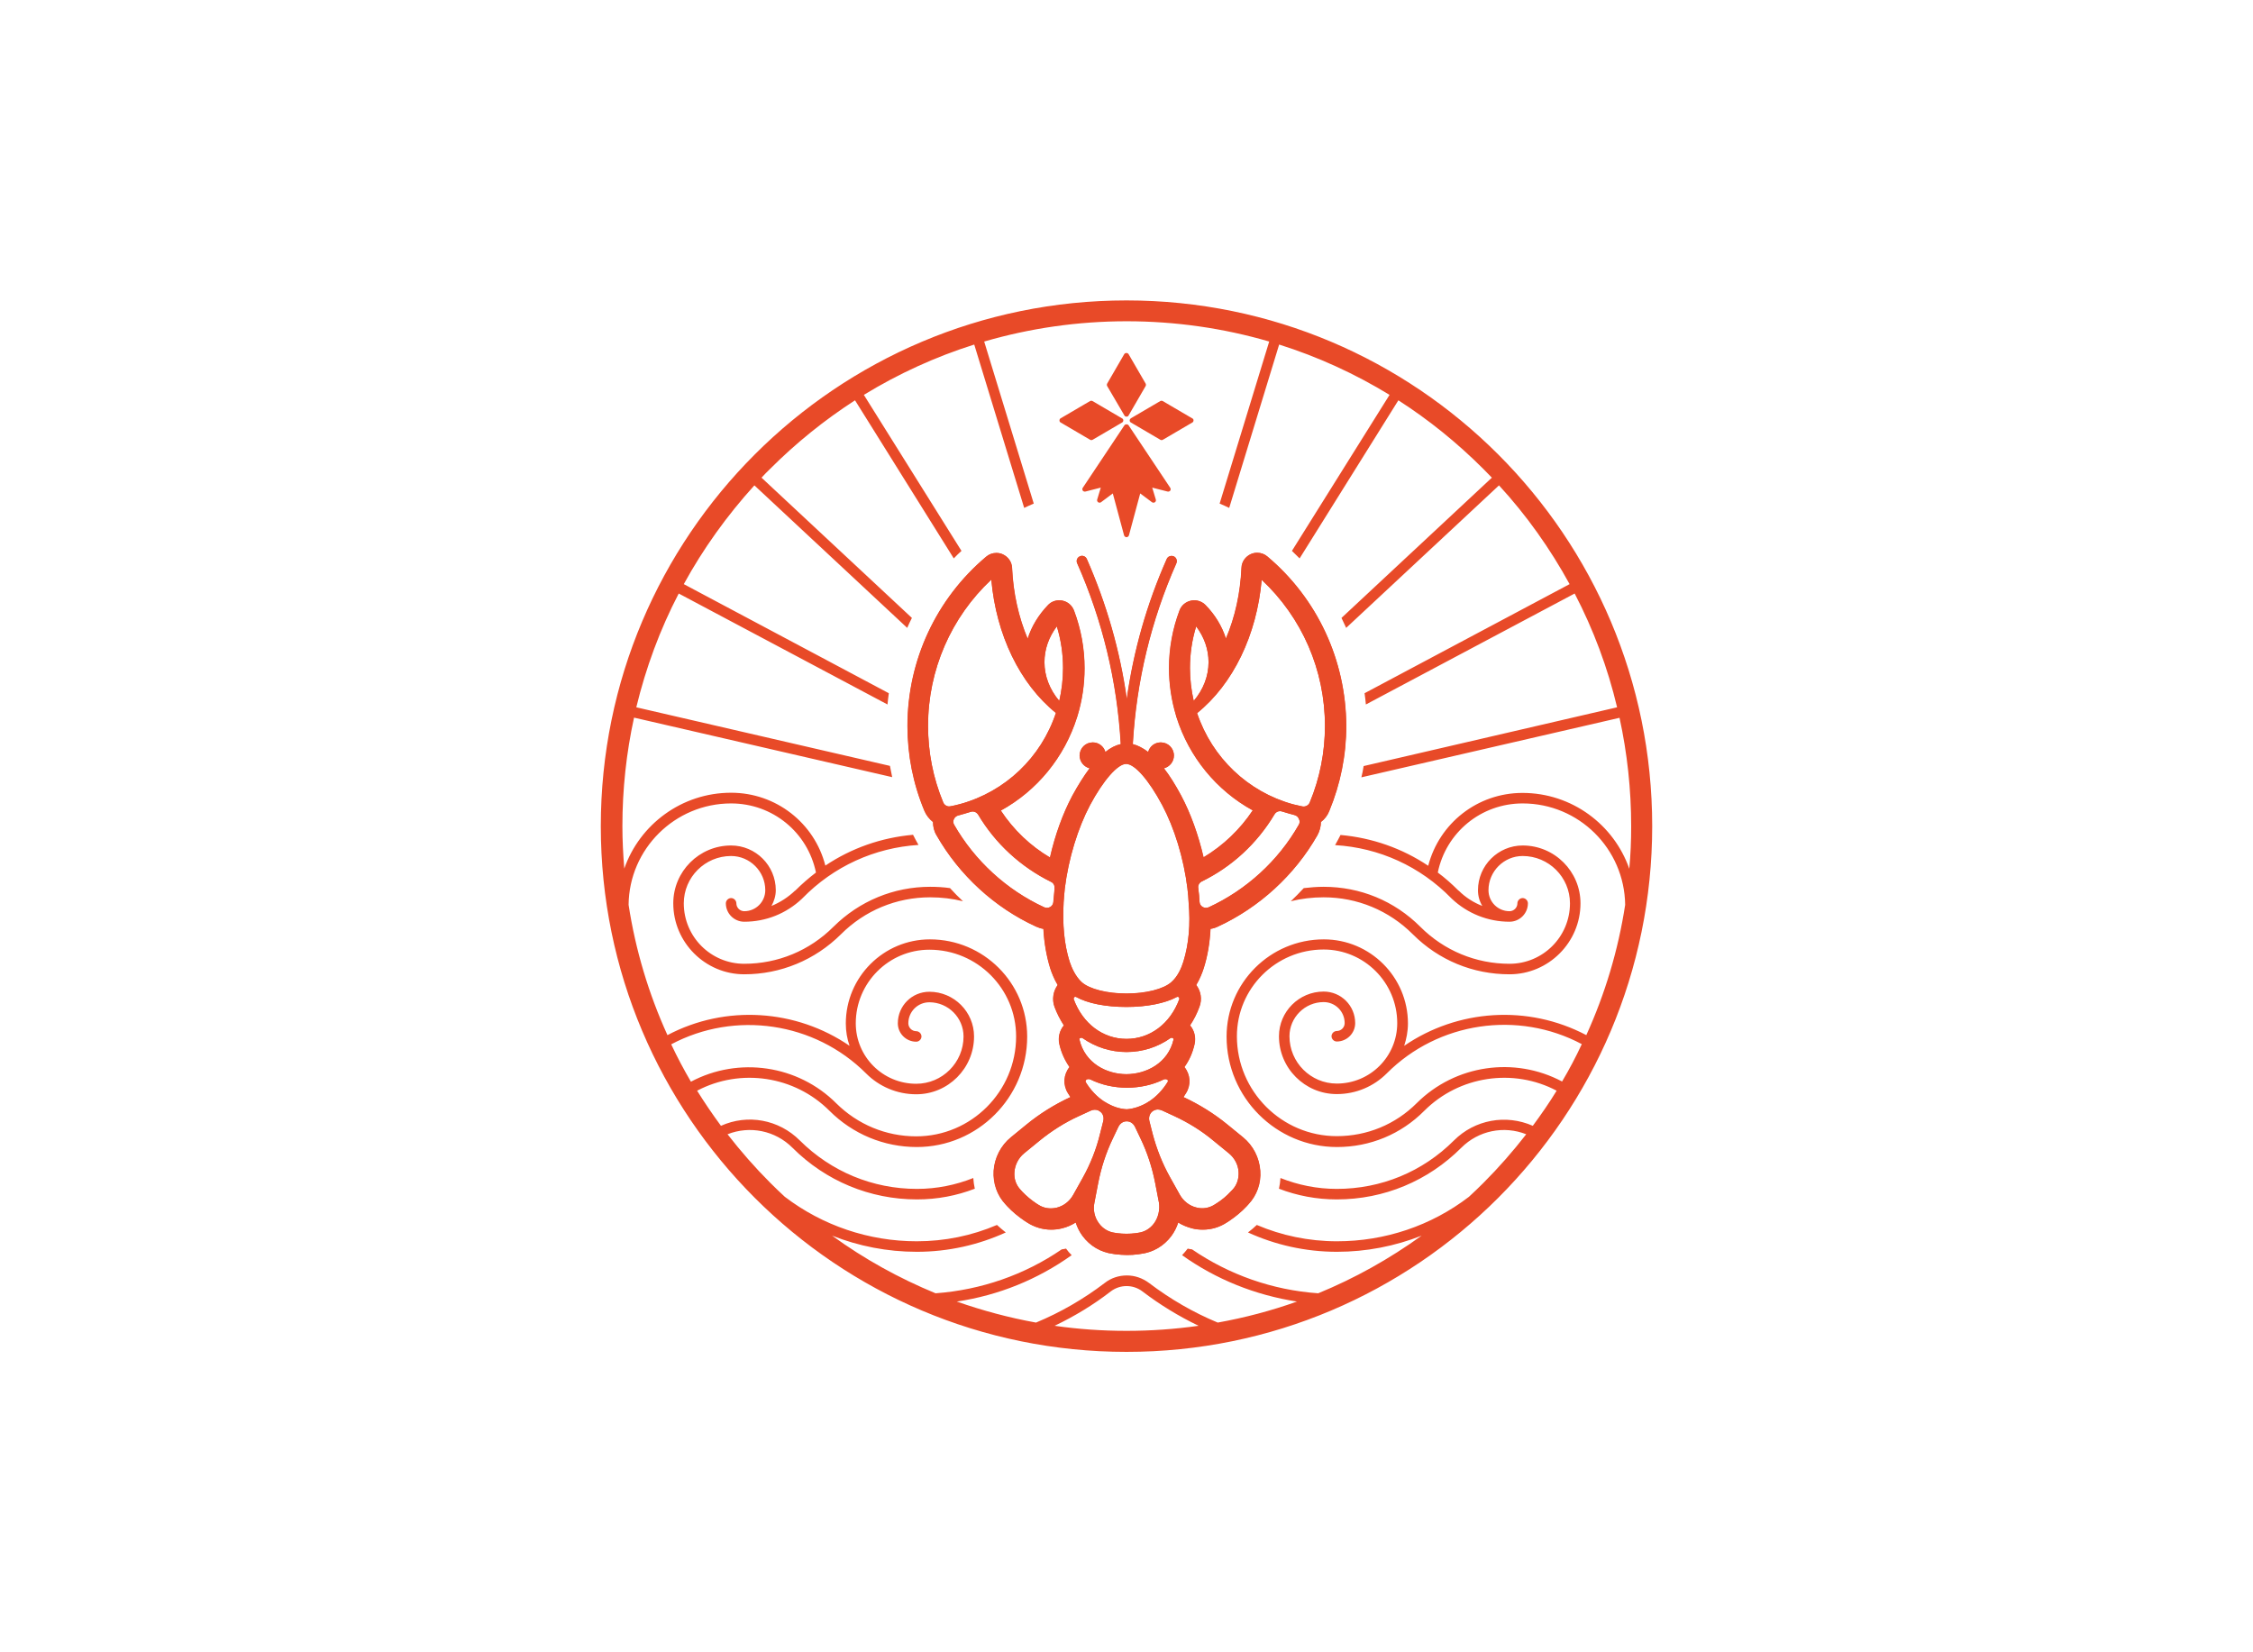
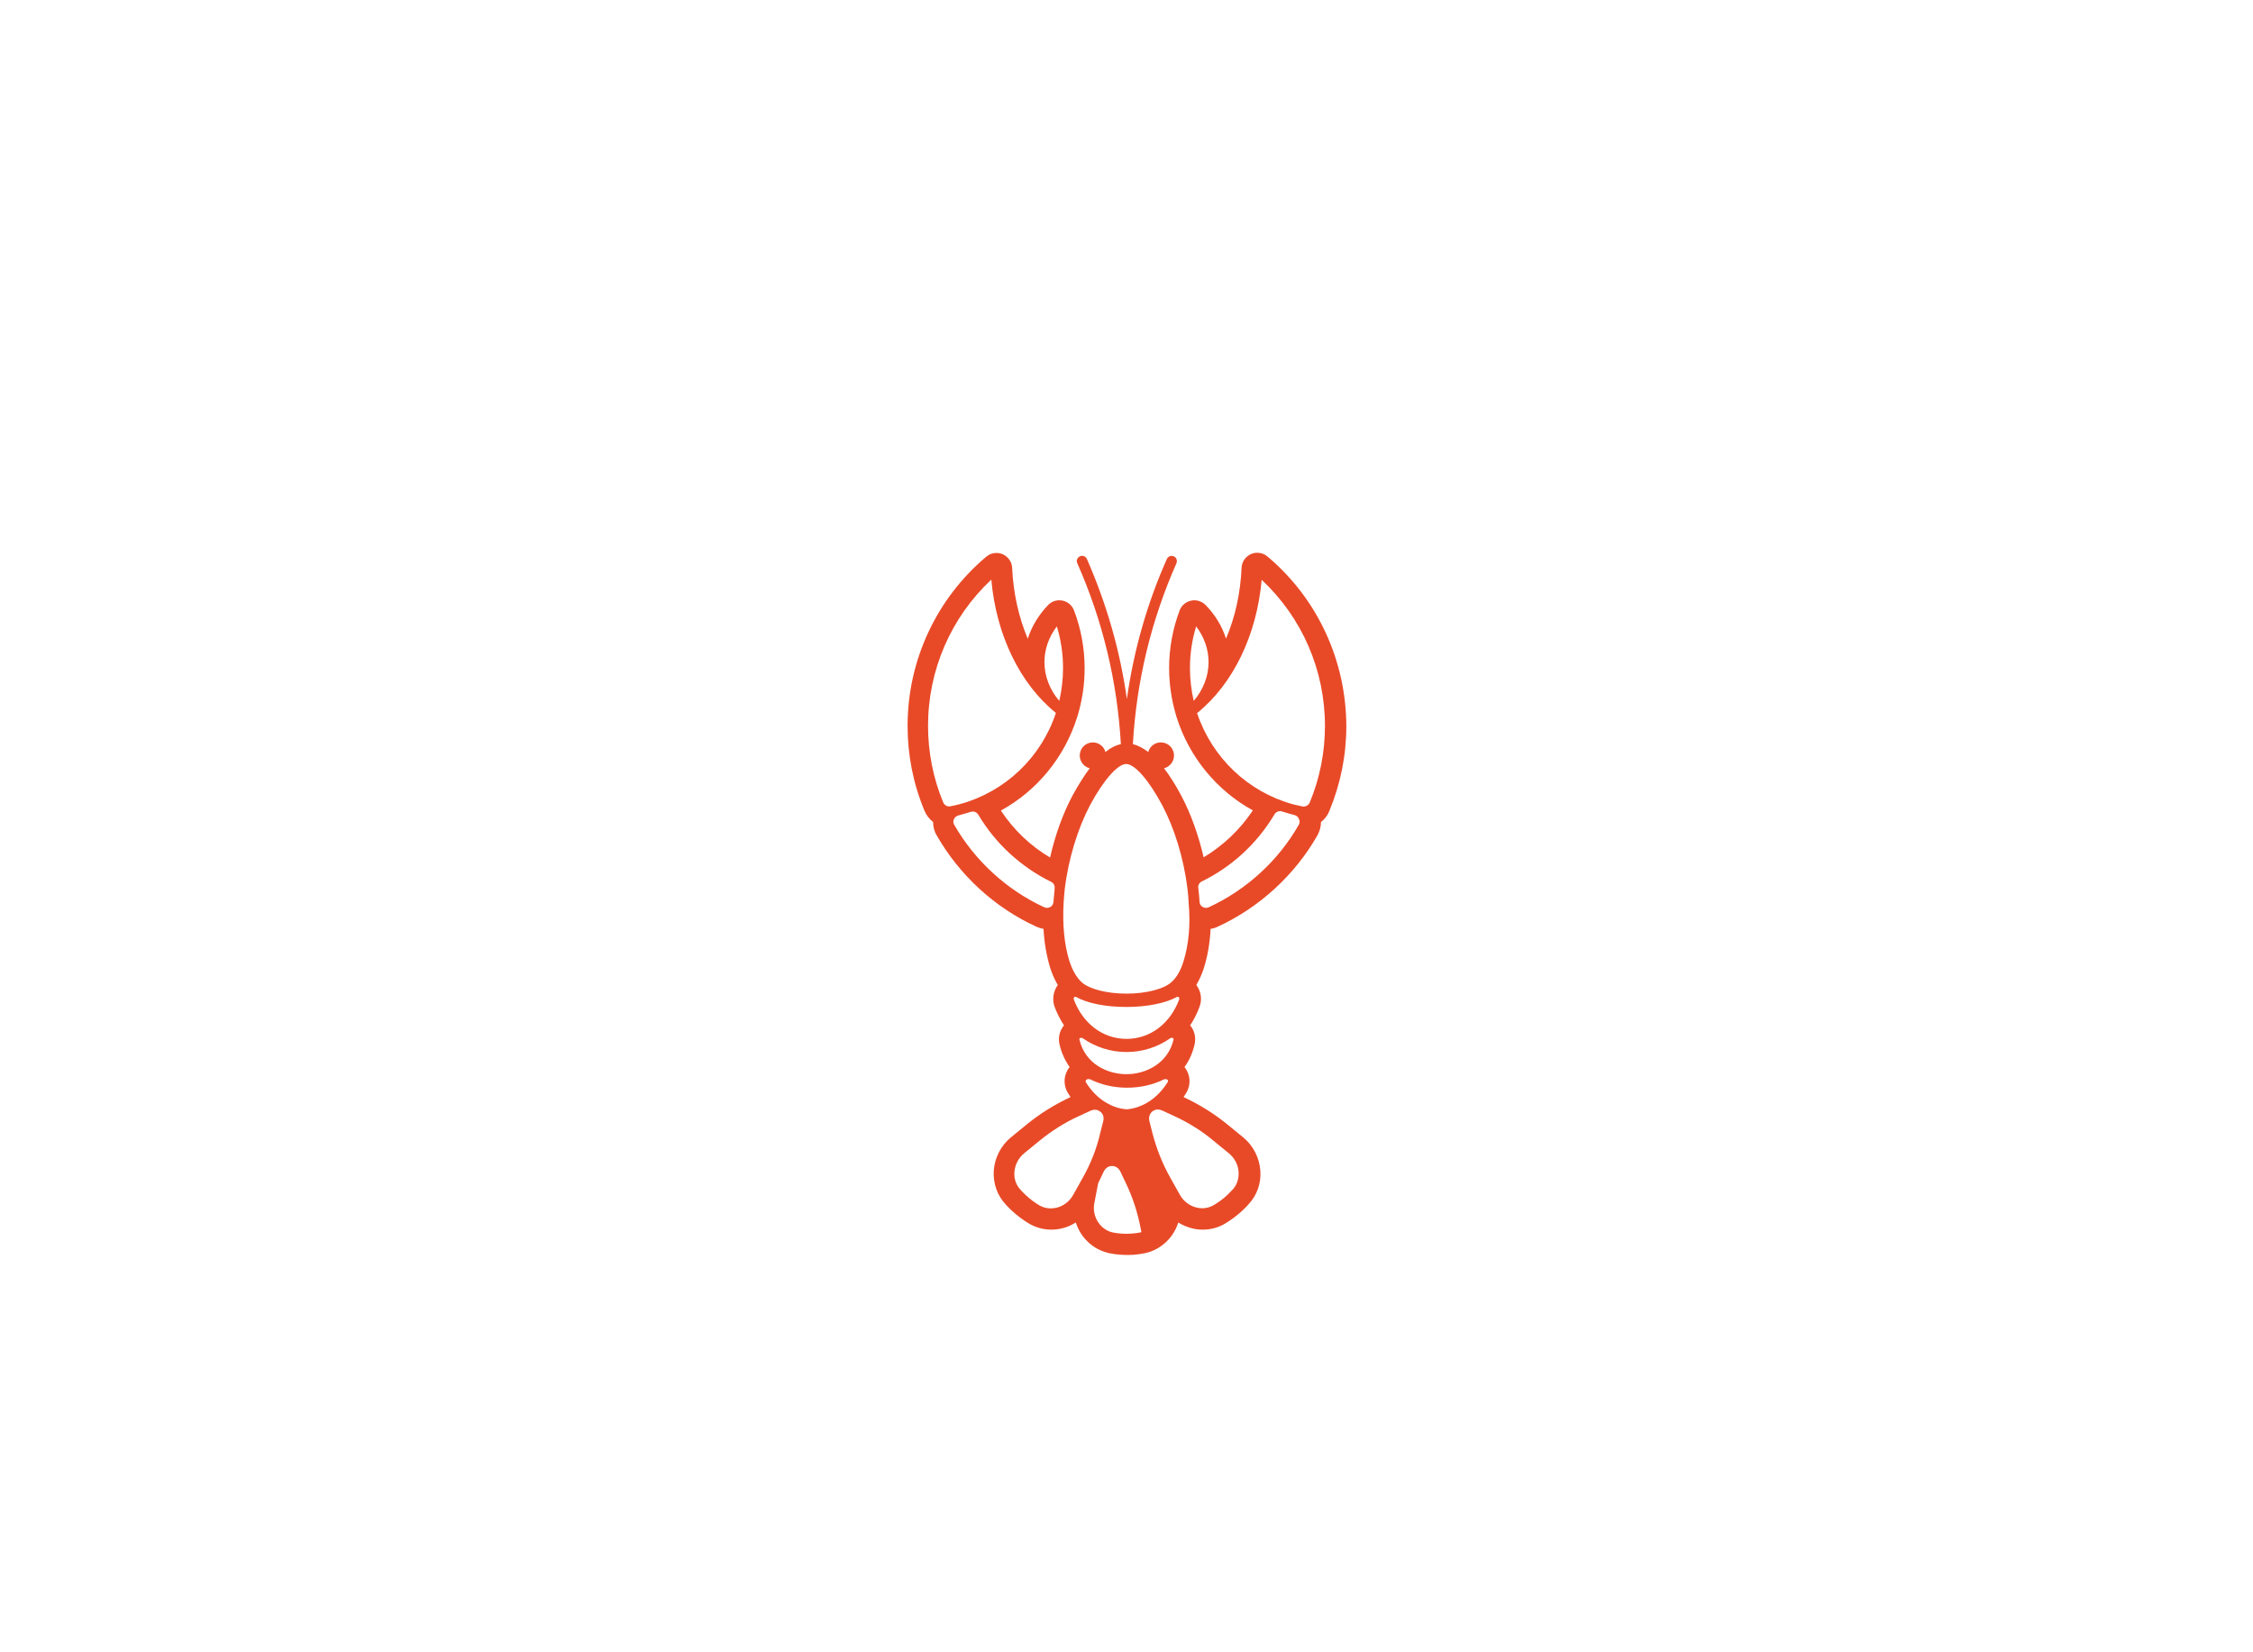
<svg xmlns="http://www.w3.org/2000/svg" version="1.1" id="Calque_1" x="0px" y="0px" viewBox="0 0 120 88" style="enable-background:new 0 0 120 88;" xml:space="preserve">
  <style type="text/css">
	.st0{fill:#1D1E1C;}
	.st1{fill:#1D1D1B;}
	.st2{fill:#CC0000;}
	.st3{fill:#738435;}
	.st4{fill:#85972C;}
	.st5{fill:#7D993A;}
	.st6{fill-rule:evenodd;clip-rule:evenodd;fill:#99A547;}
	.st7{fill-rule:evenodd;clip-rule:evenodd;fill:#FFFFFF;}
	.st8{fill-rule:evenodd;clip-rule:evenodd;fill:#0091B0;}
	.st9{fill:#0091B0;}
	.st10{fill:#FFFFFF;}
	.st11{fill:#85754E;}
	.st12{fill:#483729;}
	.st13{display:none;}
	.st14{display:inline;}
	.st15{fill:#C7C7C7;}
	.st16{display:inline;filter:url(#Adobe_OpacityMaskFilter);}
	.st17{enable-background:new    ;}
	.st18{display:inline;opacity:0.2;mask:url(#SVGID_1_);}
	.st19{fill:#575757;}
	.st20{fill:url(#Tracé_322_00000029030995602977989440000013052796516858974640_);}
	.st21{fill:#E42320;}
	.st22{fill:url(#Tracé_327_00000108278784720972072980000018387225365035978676_);}
	.st23{fill:#CED500;}
	.st24{fill:url(#Tracé_331_00000095298864909700570460000013619612395743874200_);}
	.st25{fill:#009EE2;}
	.st26{fill:#D3B37C;}
	.st27{fill:#1E1248;}
	.st28{fill:#1CA2AB;}
	.st29{fill:#3C3B34;}
	.st30{fill:url(#SVGID_00000136413241770180156690000010397159188359895717_);}
	.st31{fill:#FCDD15;}
	.st32{fill:#876AB1;}
	.st33{fill:#313B3E;}
	.st34{fill:#331E47;}
	.st35{fill:#A8B462;}
	.st36{fill:#010202;}
	.st37{fill:url(#Tracé_354_00000084526360716164752520000011279415765433416848_);}
	.st38{fill:#CB1009;}
	.st39{fill:#313131;}
	.st40{fill:#101010;}
	.st41{fill:#E1D41C;}
	.st42{fill:#716294;}
	.st43{fill:#0E3C1C;}
	.st44{fill-rule:evenodd;clip-rule:evenodd;fill:#FAEDCD;}
	.st45{fill:#56250D;}
	.st46{fill:#E84A28;}
</style>
-   <path class="st46" d="M60,16c-15.46,0-28,12.54-28,28c0,15.46,12.54,28,28,28s28-12.54,28-28C88,28.54,75.46,16,60,16z M35.75,55.62  c3.4-1.81,7.64-1.19,10.38,1.55c0,0,0.01,0,0.01,0.01c0.68,0.68,1.63,1.1,2.66,1.1c1.7,0,3.08-1.38,3.08-3.08  c0-1.31-1.07-2.38-2.38-2.38c-0.93,0-1.68,0.75-1.68,1.68c0,0.54,0.44,0.98,0.98,0.98c0.15,0,0.28-0.13,0.28-0.28  c0-0.15-0.13-0.28-0.28-0.28c-0.23,0-0.42-0.19-0.42-0.42c0-0.62,0.5-1.12,1.12-1.12c1,0,1.82,0.82,1.82,1.82  c0,1.39-1.13,2.52-2.52,2.52c-1.78,0-3.22-1.44-3.22-3.22c0-2.16,1.76-3.92,3.92-3.92c2.55,0,4.62,2.07,4.62,4.62  c0,2.93-2.39,5.32-5.32,5.32c-1.61,0-3.12-0.63-4.26-1.76c-2.04-2.04-5.2-2.5-7.74-1.15C36.42,56.96,36.07,56.3,35.75,55.62z   M60,70.88c-1.29,0-2.57-0.09-3.83-0.27c1.05-0.5,2.06-1.11,2.99-1.83c0.5-0.38,1.19-0.38,1.69,0c0.93,0.71,1.93,1.32,2.99,1.83  C62.57,70.79,61.29,70.88,60,70.88z M83.2,57.6c-2.54-1.35-5.69-0.89-7.74,1.15c-1.14,1.14-2.65,1.76-4.26,1.76  c-2.93,0-5.32-2.39-5.32-5.32c0-2.55,2.07-4.62,4.62-4.62c2.16,0,3.92,1.76,3.92,3.92c0,1.78-1.44,3.22-3.22,3.22  c-1.39,0-2.52-1.13-2.52-2.52c0-1,0.82-1.82,1.82-1.82c0.62,0,1.12,0.5,1.12,1.12c0,0.23-0.19,0.42-0.42,0.42  c-0.15,0-0.28,0.13-0.28,0.28c0,0.15,0.13,0.28,0.28,0.28c0.54,0,0.98-0.44,0.98-0.98c0-0.93-0.75-1.68-1.68-1.68  c-1.31,0-2.38,1.07-2.38,2.38c0,1.7,1.38,3.08,3.08,3.08c1.04,0,1.98-0.42,2.66-1.1c0,0,0.01,0,0.01-0.01  c2.74-2.74,6.98-3.36,10.38-1.55C83.93,56.3,83.58,56.96,83.2,57.6z M77.3,47.84c0.01,0.01,0.02,0.02,0.03,0.03  c0.83,0.78,1.92,1.22,3.07,1.22c0.54,0,0.98-0.44,0.98-0.98c0-0.15-0.13-0.28-0.28-0.28c-0.15,0-0.28,0.13-0.28,0.28  c0,0.23-0.19,0.42-0.42,0.42c-0.62,0-1.12-0.5-1.12-1.12c0-1,0.82-1.82,1.82-1.82c1.39,0,2.52,1.13,2.52,2.52  c0,1.78-1.44,3.22-3.22,3.22c-1.79,0-3.48-0.7-4.75-1.97c-1.38-1.38-3.2-2.13-5.15-2.13c-0.36,0-0.71,0.03-1.06,0.07  c-0.22,0.24-0.45,0.47-0.69,0.7c0.56-0.14,1.15-0.21,1.75-0.21c1.79,0,3.48,0.7,4.75,1.97c1.38,1.38,3.2,2.13,5.15,2.13  c2.08,0,3.78-1.7,3.78-3.78c0-1.7-1.38-3.08-3.08-3.08c-1.31,0-2.38,1.07-2.38,2.38c0,0.31,0.08,0.59,0.23,0.84  c-0.46-0.18-0.89-0.45-1.25-0.81c-0.01-0.01-0.01-0.01-0.02-0.01c-0.35-0.35-0.71-0.67-1.1-0.96c0.44-2.14,2.31-3.68,4.52-3.68  c2.99,0,5.42,2.41,5.46,5.4c-0.37,2.41-1.07,4.74-2.07,6.94c-3.11-1.64-6.86-1.38-9.7,0.57c0.12-0.37,0.2-0.77,0.2-1.19  c0-2.47-2.01-4.48-4.48-4.48c-2.86,0-5.18,2.32-5.18,5.18c0,3.24,2.64,5.88,5.88,5.88c1.76,0,3.41-0.68,4.65-1.93  c1.86-1.86,4.74-2.29,7.05-1.07c-0.39,0.64-0.82,1.26-1.27,1.87c-1.43-0.63-3.09-0.33-4.2,0.78c-1.67,1.67-3.88,2.58-6.24,2.58  c-1.06,0-2.07-0.21-3-0.58c-0.01,0.19-0.04,0.38-0.08,0.57c0.96,0.37,2,0.57,3.08,0.57c2.51,0,4.86-0.98,6.63-2.75  c0.92-0.92,2.27-1.19,3.46-0.72c-0.7,0.9-1.46,1.77-2.28,2.59c-0.25,0.25-0.51,0.5-0.77,0.74c-2.01,1.54-4.47,2.37-7.03,2.37  c-1.51,0-2.96-0.31-4.27-0.87c-0.15,0.14-0.31,0.28-0.47,0.4c1.45,0.66,3.05,1.03,4.74,1.03c1.56,0,3.09-0.3,4.51-0.86  c-1.72,1.24-3.56,2.27-5.51,3.07c-2.44-0.17-4.75-0.99-6.72-2.34c-0.08-0.01-0.16-0.02-0.23-0.04c-0.09,0.12-0.2,0.24-0.3,0.35  c1.81,1.29,3.9,2.13,6.12,2.47c-1.37,0.49-2.78,0.86-4.22,1.12c-1.3-0.54-2.53-1.25-3.66-2.11c-0.35-0.26-0.76-0.4-1.17-0.4  c0,0-0.01,0-0.01,0c0,0-0.01,0-0.01,0c-0.41,0-0.83,0.13-1.17,0.4c-1.13,0.86-2.36,1.57-3.66,2.11c-1.44-0.26-2.85-0.64-4.22-1.12  c2.23-0.33,4.31-1.18,6.12-2.47c-0.11-0.11-0.21-0.22-0.3-0.35c-0.08,0.02-0.16,0.03-0.23,0.04c-1.97,1.35-4.28,2.16-6.72,2.34  c-1.94-0.8-3.79-1.82-5.51-3.07c1.42,0.56,2.94,0.86,4.51,0.86c1.69,0,3.29-0.37,4.74-1.03c-0.16-0.13-0.32-0.26-0.47-0.4  c-1.33,0.57-2.78,0.87-4.27,0.87c-2.56,0-5.02-0.84-7.03-2.37c-0.26-0.24-0.52-0.49-0.77-0.74c-0.82-0.82-1.58-1.69-2.28-2.59  c1.19-0.47,2.54-0.2,3.46,0.72c1.77,1.77,4.13,2.75,6.63,2.75c1.09,0,2.12-0.2,3.08-0.57c-0.04-0.19-0.07-0.38-0.08-0.57  c-0.93,0.37-1.94,0.58-3,0.58c-2.36,0-4.57-0.92-6.24-2.58c-1.12-1.12-2.78-1.42-4.2-0.78c-0.45-0.61-0.87-1.23-1.27-1.87  c2.32-1.22,5.19-0.79,7.05,1.07c1.24,1.24,2.9,1.93,4.65,1.93c3.24,0,5.88-2.64,5.88-5.88c0-2.86-2.32-5.18-5.18-5.18  c-2.47,0-4.48,2.01-4.48,4.48c0,0.42,0.07,0.82,0.2,1.19c-2.84-1.95-6.6-2.21-9.7-0.57c-1-2.2-1.7-4.53-2.07-6.94  c0.03-2.98,2.47-5.4,5.46-5.4c2.21,0,4.08,1.54,4.52,3.68c-0.38,0.29-0.75,0.61-1.1,0.96c-0.01,0-0.01,0.01-0.02,0.01  c-0.37,0.35-0.79,0.62-1.25,0.81c0.14-0.25,0.23-0.54,0.23-0.84c0-1.31-1.07-2.38-2.38-2.38c-1.7,0-3.08,1.38-3.08,3.08  c0,2.08,1.7,3.78,3.78,3.78c1.94,0,3.77-0.76,5.15-2.13c1.27-1.27,2.96-1.97,4.75-1.97c0.6,0,1.19,0.07,1.75,0.21  c-0.24-0.22-0.47-0.46-0.69-0.7c-0.35-0.05-0.7-0.07-1.06-0.07c-1.94,0-3.77,0.76-5.15,2.13c-1.27,1.27-2.96,1.97-4.75,1.97  c-1.78,0-3.22-1.44-3.22-3.22c0-1.39,1.13-2.52,2.52-2.52c1,0,1.82,0.82,1.82,1.82c0,0.62-0.5,1.12-1.12,1.12  c-0.23,0-0.42-0.19-0.42-0.42c0-0.15-0.13-0.28-0.28-0.28s-0.28,0.13-0.28,0.28c0,0.54,0.44,0.98,0.98,0.98  c1.15,0,2.23-0.43,3.07-1.22c0.01-0.01,0.02-0.02,0.03-0.03c1.66-1.7,3.84-2.69,6.18-2.84c-0.1-0.18-0.2-0.36-0.29-0.54  c-1.69,0.15-3.28,0.71-4.67,1.64c-0.58-2.27-2.63-3.88-5.02-3.88c-2.63,0-4.87,1.69-5.69,4.04c-0.06-0.75-0.1-1.5-0.1-2.26  c0-1.97,0.21-3.9,0.62-5.78l13.75,3.17c-0.04-0.2-0.08-0.4-0.12-0.6l-13.51-3.12c0.51-2.11,1.26-4.14,2.26-6.06l11.12,5.91  c0.02-0.2,0.04-0.4,0.07-0.6l-10.92-5.81c1.03-1.88,2.29-3.64,3.76-5.26l8.14,7.59c0.08-0.18,0.16-0.36,0.25-0.53l-8.01-7.47  c0.15-0.16,0.3-0.32,0.46-0.47c1.39-1.39,2.91-2.61,4.52-3.65l5.26,8.42c0.13-0.14,0.27-0.27,0.41-0.4l-5.2-8.31  c1.85-1.13,3.82-2.03,5.88-2.68l2.66,8.7c0.17-0.08,0.34-0.16,0.51-0.23l-2.64-8.63c2.44-0.71,4.99-1.08,7.59-1.08  s5.16,0.37,7.59,1.08l-2.64,8.63c0.17,0.07,0.34,0.15,0.51,0.23l2.66-8.7c2.06,0.65,4.03,1.55,5.88,2.68l-5.2,8.31  c0.14,0.13,0.27,0.27,0.41,0.4l5.26-8.42c1.62,1.04,3.13,2.26,4.52,3.65c0.16,0.16,0.31,0.31,0.46,0.47l-8.01,7.47  c0.09,0.18,0.17,0.35,0.25,0.53l8.14-7.59c1.48,1.61,2.73,3.38,3.76,5.26l-10.92,5.81c0.03,0.2,0.05,0.4,0.07,0.6l11.12-5.91  c1,1.92,1.76,3.95,2.26,6.06L72.63,40.8c-0.03,0.2-0.07,0.4-0.12,0.6l13.75-3.17c0.41,1.88,0.62,3.81,0.62,5.78  c0,0.76-0.03,1.52-0.1,2.26c-0.82-2.35-3.06-4.04-5.69-4.04c-2.39,0-4.43,1.61-5.02,3.88c-1.39-0.93-2.99-1.49-4.67-1.64  c-0.09,0.18-0.19,0.36-0.29,0.54C73.46,45.15,75.64,46.14,77.3,47.84z M60.17,22.39c0,0.05,0.02,0.09,0.06,0.11l1.57,0.92  c0.02,0.01,0.04,0.02,0.07,0.02s0.05-0.01,0.07-0.02l1.57-0.92c0.04-0.02,0.06-0.07,0.06-0.11c0-0.05-0.02-0.09-0.07-0.11  l-1.57-0.92c-0.04-0.02-0.09-0.02-0.13,0l-1.57,0.92C60.2,22.3,60.17,22.34,60.17,22.39z M67.5,29.64c-0.15-0.13-0.34-0.2-0.54-0.2  c-0.12,0-0.23,0.02-0.34,0.07c-0.29,0.13-0.49,0.41-0.5,0.73c-0.06,1.34-0.34,2.63-0.83,3.77c-0.21-0.66-0.58-1.27-1.09-1.79  c-0.16-0.16-0.38-0.25-0.6-0.25c-0.06,0-0.11,0.01-0.17,0.02c-0.28,0.06-0.51,0.25-0.61,0.52c-0.37,0.98-0.56,2.02-0.56,3.07  c0,0.87,0.13,1.72,0.38,2.55l0.01,0.05l0.01,0.02c0.67,2.12,2.13,3.9,4.06,4.96c-0.68,1.02-1.57,1.87-2.62,2.5  c-0.28-1.2-0.69-2.34-1.19-3.28c-0.31-0.58-0.61-1.06-0.92-1.46c0.3-0.08,0.53-0.35,0.53-0.68c0-0.39-0.31-0.7-0.7-0.7  c-0.32,0-0.59,0.21-0.67,0.51c-0.28-0.21-0.55-0.35-0.82-0.42c0.19-3.34,0.97-6.58,2.32-9.63c0.06-0.14,0-0.31-0.14-0.37  c-0.14-0.06-0.31,0-0.37,0.14c-1.06,2.39-1.77,4.89-2.13,7.46c-0.36-2.57-1.08-5.07-2.13-7.46c-0.06-0.14-0.23-0.21-0.37-0.14  c-0.14,0.06-0.21,0.23-0.14,0.37c1.35,3.05,2.13,6.29,2.32,9.63c-0.27,0.06-0.55,0.2-0.82,0.42c-0.08-0.29-0.35-0.51-0.67-0.51  c-0.39,0-0.7,0.31-0.7,0.7c0,0.33,0.23,0.6,0.53,0.68c-0.3,0.4-0.61,0.89-0.92,1.46c-0.5,0.94-0.92,2.09-1.19,3.29  c-1.05-0.62-1.94-1.47-2.62-2.5c1.93-1.06,3.39-2.84,4.06-4.97c0.01-0.02,0.01-0.04,0.02-0.06c0.25-0.82,0.38-1.68,0.38-2.55  c0-1.05-0.19-2.09-0.56-3.07c-0.1-0.27-0.33-0.47-0.61-0.53c-0.06-0.01-0.11-0.02-0.17-0.02c-0.23,0-0.45,0.09-0.6,0.25  c-0.51,0.53-0.88,1.14-1.09,1.8c-0.48-1.14-0.77-2.43-0.83-3.77c-0.01-0.32-0.21-0.6-0.5-0.73c-0.11-0.05-0.22-0.07-0.34-0.07  c-0.2,0-0.39,0.07-0.54,0.2c-2.66,2.24-4.19,5.53-4.19,9.01c0,1.56,0.3,3.08,0.9,4.52c0.1,0.24,0.26,0.44,0.46,0.6  c0,0.25,0.06,0.5,0.19,0.71c1.21,2.12,3.09,3.85,5.3,4.86c0.13,0.06,0.26,0.1,0.39,0.12c0.04,0.76,0.17,1.47,0.36,2.09  c0.08,0.25,0.21,0.58,0.4,0.9c-0.24,0.33-0.31,0.77-0.17,1.16c0.13,0.35,0.3,0.68,0.5,0.99c-0.23,0.28-0.32,0.64-0.24,1  c0.1,0.45,0.29,0.86,0.54,1.22c-0.32,0.4-0.36,0.94-0.09,1.38c0.05,0.08,0.09,0.15,0.14,0.22c-0.84,0.39-1.63,0.88-2.35,1.47  l-0.82,0.67c-0.54,0.44-0.87,1.09-0.92,1.78c-0.04,0.67,0.18,1.31,0.63,1.79l0.09,0.1c0.28,0.3,0.6,0.56,0.94,0.79l0.11,0.07  c0.38,0.25,0.83,0.39,1.29,0.39c0.19,0,0.39-0.02,0.58-0.07c0.26-0.06,0.5-0.17,0.73-0.31c0.08,0.25,0.2,0.49,0.36,0.71  c0.4,0.54,0.98,0.88,1.63,0.96l0.13,0.02c0.2,0.02,0.41,0.04,0.61,0.04c0.2,0,0.41-0.01,0.61-0.04l0.13-0.02  c0.65-0.08,1.23-0.42,1.63-0.96c0.16-0.22,0.28-0.46,0.36-0.71c0.22,0.14,0.47,0.24,0.73,0.31c0.19,0.05,0.38,0.07,0.58,0.07  c0.46,0,0.9-0.13,1.29-0.39l0.11-0.07c0.34-0.23,0.66-0.49,0.94-0.79l0.09-0.1c0.45-0.48,0.68-1.12,0.63-1.79  c-0.05-0.69-0.38-1.34-0.92-1.78l-0.82-0.67c-0.72-0.59-1.51-1.08-2.35-1.47c0.05-0.07,0.1-0.15,0.14-0.22  c0.27-0.44,0.23-0.98-0.09-1.38c0.26-0.36,0.44-0.77,0.54-1.22c0.08-0.36-0.01-0.73-0.24-1c0.2-0.3,0.37-0.63,0.5-0.99  c0.15-0.39,0.08-0.83-0.17-1.16c0.19-0.32,0.32-0.65,0.4-0.9c0.2-0.63,0.32-1.33,0.36-2.09c0.14-0.02,0.27-0.06,0.39-0.12  c2.21-1.02,4.09-2.74,5.3-4.86c0.12-0.22,0.19-0.47,0.19-0.71c0.2-0.15,0.36-0.36,0.45-0.6c0.59-1.43,0.9-2.95,0.9-4.52  C71.69,35.16,70.16,31.88,67.5,29.64z M56.29,33.36c0.22,0.72,0.33,1.46,0.33,2.22c0,0.59-0.07,1.18-0.2,1.75  c-0.51-0.6-0.79-1.32-0.79-2.06C55.63,34.58,55.86,33.93,56.29,33.36z M53.04,30c0,0,0.01,0,0.01,0c-0.01,0-0.02,0-0.03,0  C53.03,30,53.03,30,53.04,30z M50.27,43.46C50.27,43.46,50.27,43.46,50.27,43.46C50.27,43.46,50.27,43.46,50.27,43.46L50.27,43.46z   M50.24,42.74c-0.54-1.3-0.81-2.67-0.81-4.09c0-2.96,1.22-5.77,3.37-7.78c0.26,2.94,1.52,5.55,3.44,7.1  c-0.79,2.38-2.7,4.19-5.09,4.85c-0.03,0.01-0.05,0.01-0.08,0.02c-0.14,0.04-0.29,0.07-0.44,0.1C50.47,42.98,50.3,42.89,50.24,42.74z   M52.47,42.93C52.47,42.93,52.46,42.93,52.47,42.93C52.46,42.93,52.46,42.93,52.47,42.93C52.46,42.93,52.47,42.93,52.47,42.93z   M56.08,48.85C56.08,48.85,56.08,48.85,56.08,48.85C56.08,48.85,56.08,48.85,56.08,48.85C56.08,48.85,56.08,48.85,56.08,48.85z   M56.16,47.39c-0.02,0.21-0.04,0.43-0.06,0.64c0,0,0,0.01,0,0.01c-0.01,0.11-0.07,0.21-0.16,0.26c-0.1,0.06-0.22,0.07-0.33,0.02  c-2-0.92-3.7-2.48-4.8-4.4c-0.05-0.09-0.06-0.2-0.01-0.29c0.04-0.1,0.13-0.17,0.23-0.2c0.06-0.01,0.12-0.03,0.18-0.05  c0.03-0.01,0.05-0.01,0.08-0.02c0.14-0.04,0.27-0.08,0.4-0.12c0.04-0.01,0.07-0.02,0.11-0.02c0.12,0,0.22,0.06,0.29,0.16  c0.92,1.55,2.27,2.79,3.89,3.59c0,0,0,0,0,0c0.13,0.06,0.2,0.2,0.18,0.34C56.17,47.33,56.17,47.36,56.16,47.39z M57.68,62.71  l-0.52,0.93c-0.19,0.34-0.51,0.59-0.88,0.68c-0.35,0.08-0.69,0.03-0.98-0.16l-0.11-0.07c-0.27-0.18-0.52-0.39-0.74-0.62l-0.09-0.1  c-0.24-0.25-0.36-0.59-0.33-0.95c0.03-0.38,0.21-0.74,0.51-0.99l0.82-0.67c0.65-0.53,1.36-0.98,2.11-1.32l0.63-0.29  c0.13-0.06,0.28-0.06,0.4-0.01c0,0,0.01,0.01,0.01,0.01c0.04,0.02,0.07,0.04,0.1,0.06c0.15,0.12,0.2,0.31,0.15,0.51l-0.17,0.67  C58.39,61.2,58.08,61.98,57.68,62.71z M62.23,56.92C62.23,56.92,62.23,56.92,62.23,56.92C62.23,56.92,62.23,56.92,62.23,56.92  C62.23,56.92,62.23,56.92,62.23,56.92C62.23,56.92,62.23,56.92,62.23,56.92z M60,57.21c-1.04,0-2.22-0.57-2.51-1.86  c-0.01-0.03,0.01-0.05,0.04-0.06c0.02-0.01,0.04-0.02,0.06-0.02c0.02,0,0.05,0.01,0.07,0.02c0.69,0.48,1.5,0.74,2.34,0.74  c0.85,0,1.66-0.26,2.34-0.74c0.04-0.02,0.09-0.03,0.13,0c0.02,0.01,0.04,0.04,0.04,0.06C62.22,56.63,61.04,57.2,60,57.21z   M62.19,57.62c-0.27,0.44-0.61,0.79-0.99,1.04c-0.03,0.01-0.06,0.03-0.08,0.05c-0.35,0.21-0.73,0.34-1.11,0.37  c-0.39-0.02-0.76-0.15-1.11-0.36c-0.03-0.02-0.06-0.04-0.09-0.05c-0.38-0.25-0.72-0.6-0.99-1.04c-0.02-0.04,0-0.09,0.03-0.12  c0.03-0.03,0.08-0.04,0.13-0.04c0.03,0,0.06,0.01,0.09,0.02c0.59,0.29,1.26,0.44,1.95,0.44c0,0,0,0,0.01,0  c0.68,0,1.36-0.15,1.95-0.44c0.07-0.03,0.16-0.02,0.21,0.03C62.19,57.53,62.22,57.58,62.19,57.62z M57.77,56.92  C57.77,56.92,57.77,56.92,57.77,56.92C57.77,56.92,57.77,56.92,57.77,56.92C57.77,56.92,57.77,56.92,57.77,56.92  C57.77,56.92,57.77,56.92,57.77,56.92z M60,55.33c-1.25,0-2.33-0.81-2.81-2.11c-0.01-0.04,0-0.08,0.03-0.11  c0.02-0.02,0.04-0.02,0.06-0.02c0.02,0,0.03,0,0.04,0.01c0.61,0.34,1.58,0.53,2.68,0.53c1.1,0,2.07-0.2,2.68-0.53  c0.03-0.02,0.08-0.01,0.1,0.01c0.03,0.03,0.04,0.07,0.03,0.11C62.33,54.52,61.25,55.33,60,55.33z M61.47,65.15  c-0.21,0.29-0.52,0.47-0.86,0.51l-0.13,0.02c-0.32,0.04-0.64,0.04-0.96,0l-0.13-0.02c-0.34-0.04-0.65-0.22-0.86-0.51  c-0.23-0.31-0.32-0.71-0.24-1.09l0.2-1.04c0.16-0.83,0.42-1.63,0.78-2.38l0.3-0.63c0.09-0.18,0.25-0.29,0.44-0.29  s0.35,0.11,0.44,0.29l0.3,0.63c0.36,0.75,0.62,1.55,0.78,2.38l0.2,1.04C61.78,64.44,61.69,64.84,61.47,65.15z M64.64,60.76  l0.82,0.67c0.3,0.25,0.49,0.61,0.51,0.99c0.02,0.36-0.09,0.7-0.33,0.95l0,0l-0.09,0.09c-0.22,0.24-0.47,0.45-0.74,0.62l-0.11,0.07  c-0.29,0.19-0.64,0.25-0.98,0.16c-0.37-0.09-0.69-0.34-0.88-0.68l-0.52-0.93c-0.41-0.73-0.72-1.52-0.93-2.32l-0.17-0.67  c-0.05-0.2,0.01-0.39,0.15-0.51c0.09-0.07,0.19-0.11,0.3-0.11c0.07,0,0.15,0.02,0.22,0.05l0.63,0.29  C63.28,59.78,63.99,60.22,64.64,60.76z M63.03,51.21c-0.1,0.33-0.3,0.8-0.65,1.1c-0.41,0.36-1.34,0.6-2.38,0.6s-1.97-0.24-2.38-0.6  c-0.34-0.31-0.54-0.77-0.65-1.1c-0.3-0.95-0.38-2.02-0.32-3.12c0-0.01,0-0.02,0-0.02c0.01-0.23,0.04-0.47,0.06-0.71  c0-0.01,0-0.01,0-0.02c0.2-1.64,0.71-3.26,1.35-4.47c0.7-1.31,1.47-2.19,1.92-2.19c0.46,0,1.21,0.86,1.92,2.19  c0.64,1.2,1.15,2.82,1.35,4.47c0,0.01,0,0.01,0,0.02c0.03,0.23,0.05,0.47,0.06,0.71c0,0.01,0,0.02,0,0.02  C63.41,49.19,63.32,50.27,63.03,51.21z M66.96,30c0.01,0,0.01,0,0.02,0c-0.01,0-0.02,0-0.03,0C66.95,30,66.96,30,66.96,30z   M63.38,35.58c0-0.76,0.11-1.5,0.33-2.22c0.43,0.57,0.66,1.22,0.66,1.91c0,0.74-0.28,1.46-0.79,2.06  C63.45,36.76,63.38,36.17,63.38,35.58z M63.92,48.85C63.92,48.85,63.92,48.85,63.92,48.85C63.92,48.85,63.92,48.85,63.92,48.85  C63.92,48.85,63.92,48.85,63.92,48.85z M69.18,43.92c-1.09,1.92-2.8,3.48-4.8,4.4c-0.11,0.05-0.23,0.04-0.33-0.02  c-0.1-0.06-0.15-0.15-0.16-0.27c0,0,0,0,0-0.01c-0.01-0.22-0.03-0.43-0.06-0.65c0-0.03,0-0.06-0.01-0.08  c-0.02-0.14,0.06-0.28,0.18-0.34c1.62-0.79,2.96-2.03,3.89-3.59c0.06-0.1,0.17-0.16,0.29-0.16c0.04,0,0.07,0.01,0.11,0.02  c0.13,0.04,0.27,0.08,0.4,0.12c0.03,0.01,0.05,0.01,0.08,0.02c0.06,0.02,0.12,0.03,0.18,0.05c0.11,0.03,0.19,0.1,0.23,0.2  C69.24,43.72,69.23,43.83,69.18,43.92z M67.53,42.93C67.54,42.93,67.54,42.93,67.53,42.93C67.54,42.93,67.54,42.93,67.53,42.93  C67.54,42.93,67.54,42.93,67.53,42.93C67.54,42.93,67.54,42.93,67.53,42.93z M69.73,43.46C69.73,43.46,69.73,43.46,69.73,43.46  C69.73,43.46,69.73,43.46,69.73,43.46C69.73,43.46,69.73,43.46,69.73,43.46C69.73,43.46,69.73,43.46,69.73,43.46z M69.76,42.74  c-0.06,0.15-0.23,0.24-0.39,0.21c-0.15-0.03-0.29-0.07-0.44-0.1c-0.03-0.01-0.05-0.01-0.08-0.02c-2.38-0.66-4.29-2.47-5.09-4.85  c1.92-1.55,3.18-4.16,3.44-7.1c2.15,2.01,3.37,4.81,3.37,7.78C70.57,40.06,70.3,41.44,69.76,42.74z M58.06,23.42  c0.02,0.01,0.04,0.02,0.07,0.02c0.02,0,0.05-0.01,0.07-0.02l1.57-0.92c0.04-0.02,0.06-0.07,0.06-0.11c0-0.05-0.02-0.09-0.07-0.11  l-1.57-0.92c-0.04-0.02-0.09-0.02-0.13,0l-1.57,0.92c-0.04,0.02-0.06,0.07-0.06,0.11c0,0.05,0.02,0.09,0.06,0.11L58.06,23.42z   M62.33,26.13c0.03-0.04,0.03-0.1,0-0.15l-2.22-3.33c-0.05-0.07-0.17-0.07-0.22,0l-2.22,3.33c-0.03,0.04-0.03,0.1,0,0.15  c0.03,0.04,0.09,0.06,0.14,0.05l0.82-0.21l-0.19,0.63c-0.02,0.05,0,0.11,0.05,0.15c0.05,0.03,0.11,0.03,0.15,0l0.63-0.47l0.6,2.23  c0.02,0.06,0.07,0.1,0.13,0.1c0.06,0,0.11-0.04,0.13-0.1l0.6-2.23l0.63,0.47c0.05,0.03,0.11,0.03,0.15,0  c0.05-0.03,0.07-0.09,0.05-0.15l-0.19-0.63l0.82,0.21C62.24,26.19,62.3,26.17,62.33,26.13z M59.89,22.13  c0.02,0.04,0.07,0.06,0.11,0.06c0.05,0,0.09-0.02,0.11-0.06l0.91-1.57c0.02-0.04,0.02-0.09,0-0.13l-0.91-1.57  c-0.05-0.08-0.18-0.08-0.23,0l-0.91,1.57c-0.02,0.04-0.02,0.09,0,0.13L59.89,22.13z" />
-   <path class="st46" d="M67.51,29.64c-0.15-0.13-0.34-0.2-0.54-0.2c-0.12,0-0.23,0.02-0.34,0.07c-0.29,0.13-0.49,0.41-0.5,0.73  c-0.06,1.34-0.34,2.63-0.83,3.77c-0.21-0.66-0.58-1.27-1.09-1.79c-0.16-0.16-0.38-0.25-0.6-0.25c-0.06,0-0.11,0.01-0.17,0.02  c-0.28,0.06-0.51,0.25-0.61,0.52c-0.37,0.98-0.56,2.02-0.56,3.07c0,0.87,0.13,1.72,0.38,2.55l0.01,0.05l0.01,0.02  c0.67,2.12,2.13,3.9,4.06,4.96c-0.68,1.02-1.57,1.87-2.62,2.5c-0.28-1.2-0.69-2.34-1.19-3.28c-0.31-0.58-0.61-1.06-0.92-1.46  c0.3-0.08,0.53-0.35,0.53-0.68c0-0.39-0.31-0.7-0.7-0.7c-0.32,0-0.59,0.21-0.67,0.51c-0.28-0.21-0.55-0.35-0.82-0.42  c0.19-3.34,0.97-6.58,2.32-9.63c0.06-0.14,0-0.31-0.14-0.37c-0.14-0.06-0.31,0-0.37,0.14c-1.06,2.39-1.77,4.89-2.13,7.46  c-0.36-2.57-1.08-5.07-2.13-7.46c-0.06-0.14-0.23-0.21-0.37-0.14c-0.14,0.06-0.21,0.23-0.14,0.37c1.35,3.05,2.13,6.29,2.32,9.63  c-0.27,0.06-0.55,0.2-0.82,0.42c-0.08-0.29-0.35-0.51-0.67-0.51c-0.39,0-0.7,0.31-0.7,0.7c0,0.33,0.23,0.6,0.53,0.68  c-0.3,0.4-0.61,0.89-0.92,1.46c-0.5,0.94-0.92,2.09-1.19,3.29c-1.05-0.62-1.94-1.47-2.62-2.5c1.93-1.06,3.39-2.84,4.06-4.97  c0.01-0.02,0.01-0.04,0.02-0.06c0.25-0.82,0.38-1.68,0.38-2.55c0-1.05-0.19-2.09-0.56-3.07c-0.1-0.27-0.33-0.47-0.61-0.53  c-0.06-0.01-0.11-0.02-0.17-0.02c-0.23,0-0.45,0.09-0.6,0.25c-0.51,0.53-0.88,1.14-1.09,1.8c-0.48-1.14-0.77-2.43-0.83-3.77  c-0.01-0.32-0.21-0.6-0.5-0.73c-0.11-0.05-0.22-0.07-0.34-0.07c-0.2,0-0.39,0.07-0.54,0.2c-2.66,2.24-4.19,5.53-4.19,9.01  c0,1.56,0.3,3.08,0.9,4.52c0.1,0.24,0.26,0.44,0.46,0.6c0,0.25,0.06,0.5,0.19,0.71c1.21,2.12,3.09,3.85,5.3,4.86  c0.13,0.06,0.26,0.1,0.39,0.12c0.04,0.76,0.17,1.47,0.36,2.09c0.08,0.25,0.21,0.58,0.4,0.9c-0.24,0.33-0.31,0.77-0.17,1.16  c0.13,0.35,0.3,0.68,0.5,0.99c-0.23,0.28-0.32,0.64-0.24,1c0.1,0.45,0.29,0.86,0.54,1.22c-0.32,0.4-0.36,0.94-0.09,1.38  c0.05,0.08,0.09,0.15,0.14,0.22c-0.84,0.39-1.63,0.88-2.35,1.47l-0.82,0.67c-0.54,0.44-0.87,1.09-0.92,1.78  c-0.04,0.67,0.18,1.31,0.63,1.79l0.09,0.1c0.28,0.3,0.6,0.56,0.94,0.79l0.11,0.07c0.38,0.25,0.83,0.39,1.29,0.39  c0.19,0,0.39-0.02,0.58-0.07c0.26-0.06,0.5-0.17,0.73-0.31c0.08,0.25,0.2,0.49,0.36,0.71c0.4,0.54,0.98,0.88,1.63,0.96l0.13,0.02  c0.2,0.02,0.41,0.04,0.61,0.04c0.2,0,0.41-0.01,0.61-0.04l0.13-0.02c0.65-0.08,1.23-0.42,1.63-0.96c0.16-0.22,0.28-0.46,0.36-0.71  c0.22,0.14,0.47,0.24,0.73,0.31c0.19,0.05,0.38,0.07,0.58,0.07c0.46,0,0.9-0.13,1.29-0.39l0.11-0.07c0.34-0.23,0.66-0.49,0.94-0.79  l0.09-0.1c0.45-0.48,0.68-1.12,0.63-1.79c-0.05-0.69-0.38-1.34-0.92-1.78l-0.82-0.67c-0.72-0.59-1.51-1.08-2.35-1.47  c0.05-0.07,0.1-0.15,0.14-0.22c0.27-0.44,0.23-0.98-0.09-1.38c0.26-0.36,0.44-0.77,0.54-1.22c0.08-0.36-0.01-0.73-0.24-1  c0.2-0.3,0.37-0.63,0.5-0.99c0.15-0.39,0.08-0.83-0.17-1.16c0.19-0.32,0.32-0.65,0.4-0.9c0.2-0.63,0.32-1.33,0.36-2.09  c0.14-0.02,0.27-0.06,0.39-0.12c2.21-1.02,4.09-2.74,5.3-4.86c0.12-0.22,0.19-0.47,0.19-0.71c0.2-0.15,0.36-0.36,0.45-0.6  c0.59-1.43,0.9-2.95,0.9-4.52C71.69,35.16,70.17,31.88,67.51,29.64z M56.29,33.36c0.22,0.72,0.33,1.46,0.33,2.22  c0,0.59-0.07,1.18-0.2,1.75c-0.51-0.6-0.79-1.32-0.79-2.06C55.63,34.58,55.86,33.93,56.29,33.36z M53.04,30c0,0,0.01,0,0.01,0  c-0.01,0-0.02,0-0.03,0C53.03,30,53.04,30,53.04,30z M50.28,43.46C50.28,43.46,50.28,43.46,50.28,43.46  C50.28,43.46,50.28,43.46,50.28,43.46L50.28,43.46z M50.24,42.74c-0.54-1.3-0.81-2.67-0.81-4.09c0-2.96,1.22-5.77,3.37-7.78  c0.26,2.94,1.52,5.55,3.44,7.1c-0.79,2.38-2.7,4.19-5.09,4.85c-0.03,0.01-0.05,0.01-0.08,0.02c-0.14,0.04-0.29,0.07-0.44,0.1  C50.47,42.98,50.31,42.89,50.24,42.74z M52.47,42.93C52.47,42.93,52.47,42.93,52.47,42.93C52.46,42.93,52.46,42.93,52.47,42.93  C52.47,42.93,52.47,42.93,52.47,42.93z M56.09,48.85C56.09,48.85,56.09,48.85,56.09,48.85C56.09,48.85,56.09,48.85,56.09,48.85  C56.09,48.85,56.09,48.85,56.09,48.85z M56.17,47.39c-0.02,0.21-0.04,0.43-0.06,0.64c0,0,0,0.01,0,0.01  c-0.01,0.11-0.07,0.21-0.16,0.26c-0.1,0.06-0.22,0.07-0.33,0.02c-2-0.92-3.7-2.48-4.8-4.4c-0.05-0.09-0.06-0.2-0.01-0.29  c0.04-0.1,0.13-0.17,0.23-0.2c0.06-0.01,0.12-0.03,0.18-0.05c0.03-0.01,0.05-0.01,0.08-0.02c0.14-0.04,0.27-0.08,0.4-0.12  c0.04-0.01,0.07-0.02,0.11-0.02c0.12,0,0.22,0.06,0.29,0.16c0.92,1.55,2.27,2.79,3.89,3.59c0,0,0,0,0,0c0.13,0.06,0.2,0.2,0.18,0.34  C56.17,47.33,56.17,47.36,56.17,47.39z M57.68,62.71l-0.52,0.93c-0.19,0.34-0.51,0.59-0.88,0.68c-0.35,0.08-0.69,0.03-0.98-0.16  l-0.11-0.07c-0.27-0.18-0.52-0.39-0.74-0.62l-0.09-0.1c-0.24-0.25-0.36-0.59-0.33-0.95c0.03-0.38,0.21-0.74,0.51-0.99l0.82-0.67  c0.65-0.53,1.36-0.98,2.11-1.32l0.63-0.29c0.13-0.06,0.28-0.06,0.4-0.01c0,0,0.01,0.01,0.01,0.01c0.04,0.02,0.07,0.04,0.1,0.06  c0.15,0.12,0.2,0.31,0.15,0.51l-0.17,0.67C58.4,61.2,58.09,61.98,57.68,62.71z M62.24,56.92C62.24,56.92,62.24,56.92,62.24,56.92  C62.24,56.92,62.24,56.92,62.24,56.92C62.24,56.92,62.24,56.92,62.24,56.92C62.24,56.92,62.24,56.92,62.24,56.92z M60,57.21  c-1.04,0-2.22-0.57-2.51-1.86c-0.01-0.03,0.01-0.05,0.04-0.06c0.02-0.01,0.04-0.02,0.06-0.02c0.02,0,0.05,0.01,0.07,0.02  c0.69,0.48,1.5,0.74,2.34,0.74c0.85,0,1.66-0.26,2.34-0.74c0.04-0.02,0.09-0.03,0.13,0c0.02,0.01,0.04,0.04,0.04,0.06  C62.22,56.63,61.04,57.21,60,57.21z M62.2,57.62c-0.27,0.44-0.61,0.79-0.99,1.04c-0.03,0.01-0.06,0.03-0.08,0.05  c-0.35,0.21-0.73,0.34-1.11,0.37c-0.39-0.02-0.76-0.15-1.11-0.36c-0.03-0.02-0.06-0.04-0.09-0.05c-0.38-0.25-0.72-0.6-0.99-1.04  c-0.02-0.04,0-0.09,0.03-0.12c0.03-0.03,0.08-0.04,0.13-0.04c0.03,0,0.06,0.01,0.09,0.02c0.59,0.29,1.26,0.44,1.95,0.44  c0,0,0,0,0.01,0c0.68,0,1.36-0.15,1.95-0.44c0.07-0.03,0.16-0.02,0.21,0.03C62.2,57.53,62.22,57.58,62.2,57.62z M57.77,56.92  C57.77,56.92,57.77,56.92,57.77,56.92C57.77,56.92,57.77,56.92,57.77,56.92C57.77,56.92,57.77,56.92,57.77,56.92  C57.77,56.92,57.77,56.92,57.77,56.92z M60,55.33c-1.25,0-2.33-0.81-2.81-2.11c-0.01-0.04,0-0.08,0.03-0.11  c0.02-0.02,0.04-0.02,0.06-0.02c0.02,0,0.03,0,0.04,0.01c0.61,0.34,1.58,0.53,2.68,0.53c1.1,0,2.07-0.2,2.68-0.53  c0.03-0.02,0.08-0.01,0.1,0.01c0.03,0.03,0.04,0.07,0.03,0.11C62.33,54.52,61.26,55.33,60,55.33z M61.47,65.15  c-0.21,0.29-0.52,0.47-0.86,0.51l-0.13,0.02c-0.32,0.04-0.64,0.04-0.96,0l-0.13-0.02c-0.34-0.04-0.65-0.22-0.86-0.51  c-0.23-0.31-0.32-0.71-0.24-1.09l0.2-1.04c0.16-0.83,0.42-1.63,0.78-2.38l0.3-0.63c0.09-0.18,0.25-0.29,0.44-0.29  s0.35,0.11,0.44,0.29l0.3,0.63c0.36,0.75,0.62,1.55,0.78,2.38l0.2,1.04C61.79,64.44,61.7,64.84,61.47,65.15z M64.64,60.76l0.82,0.67  c0.3,0.25,0.49,0.61,0.51,0.99c0.02,0.36-0.09,0.7-0.33,0.95l0,0l-0.09,0.09c-0.22,0.24-0.47,0.45-0.74,0.62l-0.11,0.07  c-0.29,0.19-0.64,0.25-0.98,0.16c-0.37-0.09-0.69-0.34-0.88-0.68l-0.52-0.93c-0.41-0.73-0.72-1.52-0.93-2.32l-0.17-0.67  c-0.05-0.2,0.01-0.39,0.15-0.51c0.09-0.07,0.19-0.11,0.3-0.11c0.07,0,0.15,0.02,0.22,0.05l0.63,0.29  C63.28,59.78,64,60.22,64.64,60.76z M63.03,51.22c-0.1,0.33-0.3,0.8-0.65,1.1c-0.41,0.36-1.34,0.6-2.38,0.6s-1.97-0.24-2.38-0.6  c-0.34-0.31-0.54-0.77-0.65-1.1c-0.3-0.95-0.38-2.02-0.32-3.12c0-0.01,0-0.02,0-0.02c0.01-0.23,0.04-0.47,0.06-0.71  c0-0.01,0-0.01,0-0.02c0.2-1.64,0.71-3.26,1.35-4.47c0.7-1.31,1.47-2.19,1.92-2.19c0.46,0,1.21,0.86,1.92,2.19  c0.64,1.2,1.15,2.82,1.35,4.47c0,0.01,0,0.01,0,0.02c0.03,0.23,0.05,0.47,0.06,0.71c0,0.01,0,0.02,0,0.02  C63.41,49.19,63.33,50.27,63.03,51.22z M66.97,30c0.01,0,0.01,0,0.02,0c-0.01,0-0.02,0-0.03,0C66.96,30,66.96,30,66.97,30z   M63.38,35.58c0-0.76,0.11-1.5,0.33-2.22c0.43,0.57,0.66,1.22,0.66,1.91c0,0.74-0.28,1.46-0.79,2.06  C63.45,36.76,63.38,36.17,63.38,35.58z M63.92,48.85C63.92,48.85,63.92,48.85,63.92,48.85C63.92,48.85,63.92,48.85,63.92,48.85  C63.92,48.85,63.92,48.85,63.92,48.85z M69.18,43.92c-1.09,1.92-2.8,3.48-4.8,4.4c-0.11,0.05-0.23,0.04-0.33-0.02  c-0.1-0.06-0.15-0.15-0.16-0.27c0,0,0,0,0-0.01c-0.01-0.22-0.03-0.43-0.06-0.65c0-0.03,0-0.06-0.01-0.08  c-0.02-0.14,0.06-0.28,0.18-0.34c1.62-0.79,2.96-2.03,3.89-3.59c0.06-0.1,0.17-0.16,0.29-0.16c0.04,0,0.07,0.01,0.11,0.02  c0.13,0.04,0.27,0.08,0.4,0.12c0.03,0.01,0.05,0.01,0.08,0.02c0.06,0.02,0.12,0.03,0.18,0.05c0.11,0.03,0.19,0.1,0.23,0.2  C69.24,43.72,69.23,43.83,69.18,43.92z M67.54,42.93C67.54,42.93,67.54,42.93,67.54,42.93C67.54,42.93,67.54,42.93,67.54,42.93  C67.54,42.93,67.54,42.93,67.54,42.93C67.54,42.93,67.54,42.93,67.54,42.93z M69.73,43.46C69.73,43.46,69.73,43.46,69.73,43.46  C69.73,43.46,69.73,43.46,69.73,43.46C69.73,43.46,69.73,43.46,69.73,43.46C69.73,43.46,69.73,43.46,69.73,43.46z M69.76,42.74  c-0.06,0.15-0.23,0.24-0.39,0.21c-0.15-0.03-0.29-0.07-0.44-0.1c-0.03-0.01-0.05-0.01-0.08-0.02c-2.38-0.66-4.29-2.47-5.09-4.85  c1.92-1.55,3.18-4.16,3.44-7.1c2.15,2.01,3.37,4.81,3.37,7.78C70.57,40.06,70.3,41.44,69.76,42.74z" />
+   <path class="st46" d="M67.51,29.64c-0.15-0.13-0.34-0.2-0.54-0.2c-0.12,0-0.23,0.02-0.34,0.07c-0.29,0.13-0.49,0.41-0.5,0.73  c-0.06,1.34-0.34,2.63-0.83,3.77c-0.21-0.66-0.58-1.27-1.09-1.79c-0.16-0.16-0.38-0.25-0.6-0.25c-0.06,0-0.11,0.01-0.17,0.02  c-0.28,0.06-0.51,0.25-0.61,0.52c-0.37,0.98-0.56,2.02-0.56,3.07c0,0.87,0.13,1.72,0.38,2.55l0.01,0.05l0.01,0.02  c0.67,2.12,2.13,3.9,4.06,4.96c-0.68,1.02-1.57,1.87-2.62,2.5c-0.28-1.2-0.69-2.34-1.19-3.28c-0.31-0.58-0.61-1.06-0.92-1.46  c0.3-0.08,0.53-0.35,0.53-0.68c0-0.39-0.31-0.7-0.7-0.7c-0.32,0-0.59,0.21-0.67,0.51c-0.28-0.21-0.55-0.35-0.82-0.42  c0.19-3.34,0.97-6.58,2.32-9.63c0.06-0.14,0-0.31-0.14-0.37c-0.14-0.06-0.31,0-0.37,0.14c-1.06,2.39-1.77,4.89-2.13,7.46  c-0.36-2.57-1.08-5.07-2.13-7.46c-0.06-0.14-0.23-0.21-0.37-0.14c-0.14,0.06-0.21,0.23-0.14,0.37c1.35,3.05,2.13,6.29,2.32,9.63  c-0.27,0.06-0.55,0.2-0.82,0.42c-0.08-0.29-0.35-0.51-0.67-0.51c-0.39,0-0.7,0.31-0.7,0.7c0,0.33,0.23,0.6,0.53,0.68  c-0.3,0.4-0.61,0.89-0.92,1.46c-0.5,0.94-0.92,2.09-1.19,3.29c-1.05-0.62-1.94-1.47-2.62-2.5c1.93-1.06,3.39-2.84,4.06-4.97  c0.01-0.02,0.01-0.04,0.02-0.06c0.25-0.82,0.38-1.68,0.38-2.55c0-1.05-0.19-2.09-0.56-3.07c-0.1-0.27-0.33-0.47-0.61-0.53  c-0.06-0.01-0.11-0.02-0.17-0.02c-0.23,0-0.45,0.09-0.6,0.25c-0.51,0.53-0.88,1.14-1.09,1.8c-0.48-1.14-0.77-2.43-0.83-3.77  c-0.01-0.32-0.21-0.6-0.5-0.73c-0.11-0.05-0.22-0.07-0.34-0.07c-0.2,0-0.39,0.07-0.54,0.2c-2.66,2.24-4.19,5.53-4.19,9.01  c0,1.56,0.3,3.08,0.9,4.52c0.1,0.24,0.26,0.44,0.46,0.6c0,0.25,0.06,0.5,0.19,0.71c1.21,2.12,3.09,3.85,5.3,4.86  c0.13,0.06,0.26,0.1,0.39,0.12c0.04,0.76,0.17,1.47,0.36,2.09c0.08,0.25,0.21,0.58,0.4,0.9c-0.24,0.33-0.31,0.77-0.17,1.16  c0.13,0.35,0.3,0.68,0.5,0.99c-0.23,0.28-0.32,0.64-0.24,1c0.1,0.45,0.29,0.86,0.54,1.22c-0.32,0.4-0.36,0.94-0.09,1.38  c0.05,0.08,0.09,0.15,0.14,0.22c-0.84,0.39-1.63,0.88-2.35,1.47l-0.82,0.67c-0.54,0.44-0.87,1.09-0.92,1.78  c-0.04,0.67,0.18,1.31,0.63,1.79l0.09,0.1c0.28,0.3,0.6,0.56,0.94,0.79l0.11,0.07c0.38,0.25,0.83,0.39,1.29,0.39  c0.19,0,0.39-0.02,0.58-0.07c0.26-0.06,0.5-0.17,0.73-0.31c0.08,0.25,0.2,0.49,0.36,0.71c0.4,0.54,0.98,0.88,1.63,0.96l0.13,0.02  c0.2,0.02,0.41,0.04,0.61,0.04c0.2,0,0.41-0.01,0.61-0.04l0.13-0.02c0.65-0.08,1.23-0.42,1.63-0.96c0.16-0.22,0.28-0.46,0.36-0.71  c0.22,0.14,0.47,0.24,0.73,0.31c0.19,0.05,0.38,0.07,0.58,0.07c0.46,0,0.9-0.13,1.29-0.39l0.11-0.07c0.34-0.23,0.66-0.49,0.94-0.79  l0.09-0.1c0.45-0.48,0.68-1.12,0.63-1.79c-0.05-0.69-0.38-1.34-0.92-1.78l-0.82-0.67c-0.72-0.59-1.51-1.08-2.35-1.47  c0.05-0.07,0.1-0.15,0.14-0.22c0.27-0.44,0.23-0.98-0.09-1.38c0.26-0.36,0.44-0.77,0.54-1.22c0.08-0.36-0.01-0.73-0.24-1  c0.2-0.3,0.37-0.63,0.5-0.99c0.15-0.39,0.08-0.83-0.17-1.16c0.19-0.32,0.32-0.65,0.4-0.9c0.2-0.63,0.32-1.33,0.36-2.09  c0.14-0.02,0.27-0.06,0.39-0.12c2.21-1.02,4.09-2.74,5.3-4.86c0.12-0.22,0.19-0.47,0.19-0.71c0.2-0.15,0.36-0.36,0.45-0.6  c0.59-1.43,0.9-2.95,0.9-4.52C71.69,35.16,70.17,31.88,67.51,29.64z M56.29,33.36c0.22,0.72,0.33,1.46,0.33,2.22  c0,0.59-0.07,1.18-0.2,1.75c-0.51-0.6-0.79-1.32-0.79-2.06C55.63,34.58,55.86,33.93,56.29,33.36z M53.04,30c0,0,0.01,0,0.01,0  c-0.01,0-0.02,0-0.03,0C53.03,30,53.04,30,53.04,30z M50.28,43.46C50.28,43.46,50.28,43.46,50.28,43.46  C50.28,43.46,50.28,43.46,50.28,43.46L50.28,43.46z M50.24,42.74c-0.54-1.3-0.81-2.67-0.81-4.09c0-2.96,1.22-5.77,3.37-7.78  c0.26,2.94,1.52,5.55,3.44,7.1c-0.79,2.38-2.7,4.19-5.09,4.85c-0.03,0.01-0.05,0.01-0.08,0.02c-0.14,0.04-0.29,0.07-0.44,0.1  C50.47,42.98,50.31,42.89,50.24,42.74z M52.47,42.93C52.47,42.93,52.47,42.93,52.47,42.93C52.46,42.93,52.46,42.93,52.47,42.93  C52.47,42.93,52.47,42.93,52.47,42.93z M56.09,48.85C56.09,48.85,56.09,48.85,56.09,48.85C56.09,48.85,56.09,48.85,56.09,48.85  C56.09,48.85,56.09,48.85,56.09,48.85z M56.17,47.39c-0.02,0.21-0.04,0.43-0.06,0.64c0,0,0,0.01,0,0.01  c-0.01,0.11-0.07,0.21-0.16,0.26c-0.1,0.06-0.22,0.07-0.33,0.02c-2-0.92-3.7-2.48-4.8-4.4c-0.05-0.09-0.06-0.2-0.01-0.29  c0.04-0.1,0.13-0.17,0.23-0.2c0.06-0.01,0.12-0.03,0.18-0.05c0.03-0.01,0.05-0.01,0.08-0.02c0.14-0.04,0.27-0.08,0.4-0.12  c0.04-0.01,0.07-0.02,0.11-0.02c0.12,0,0.22,0.06,0.29,0.16c0.92,1.55,2.27,2.79,3.89,3.59c0,0,0,0,0,0c0.13,0.06,0.2,0.2,0.18,0.34  C56.17,47.33,56.17,47.36,56.17,47.39z M57.68,62.71l-0.52,0.93c-0.19,0.34-0.51,0.59-0.88,0.68c-0.35,0.08-0.69,0.03-0.98-0.16  l-0.11-0.07c-0.27-0.18-0.52-0.39-0.74-0.62l-0.09-0.1c-0.24-0.25-0.36-0.59-0.33-0.95c0.03-0.38,0.21-0.74,0.51-0.99l0.82-0.67  c0.65-0.53,1.36-0.98,2.11-1.32l0.63-0.29c0.13-0.06,0.28-0.06,0.4-0.01c0,0,0.01,0.01,0.01,0.01c0.04,0.02,0.07,0.04,0.1,0.06  c0.15,0.12,0.2,0.31,0.15,0.51l-0.17,0.67C58.4,61.2,58.09,61.98,57.68,62.71z M62.24,56.92C62.24,56.92,62.24,56.92,62.24,56.92  C62.24,56.92,62.24,56.92,62.24,56.92C62.24,56.92,62.24,56.92,62.24,56.92C62.24,56.92,62.24,56.92,62.24,56.92z M60,57.21  c-1.04,0-2.22-0.57-2.51-1.86c-0.01-0.03,0.01-0.05,0.04-0.06c0.02-0.01,0.04-0.02,0.06-0.02c0.02,0,0.05,0.01,0.07,0.02  c0.69,0.48,1.5,0.74,2.34,0.74c0.85,0,1.66-0.26,2.34-0.74c0.04-0.02,0.09-0.03,0.13,0c0.02,0.01,0.04,0.04,0.04,0.06  C62.22,56.63,61.04,57.21,60,57.21z M62.2,57.62c-0.27,0.44-0.61,0.79-0.99,1.04c-0.03,0.01-0.06,0.03-0.08,0.05  c-0.35,0.21-0.73,0.34-1.11,0.37c-0.39-0.02-0.76-0.15-1.11-0.36c-0.03-0.02-0.06-0.04-0.09-0.05c-0.38-0.25-0.72-0.6-0.99-1.04  c-0.02-0.04,0-0.09,0.03-0.12c0.03-0.03,0.08-0.04,0.13-0.04c0.03,0,0.06,0.01,0.09,0.02c0.59,0.29,1.26,0.44,1.95,0.44  c0,0,0,0,0.01,0c0.68,0,1.36-0.15,1.95-0.44c0.07-0.03,0.16-0.02,0.21,0.03C62.2,57.53,62.22,57.58,62.2,57.62z M57.77,56.92  C57.77,56.92,57.77,56.92,57.77,56.92C57.77,56.92,57.77,56.92,57.77,56.92C57.77,56.92,57.77,56.92,57.77,56.92  C57.77,56.92,57.77,56.92,57.77,56.92z M60,55.33c-1.25,0-2.33-0.81-2.81-2.11c-0.01-0.04,0-0.08,0.03-0.11  c0.02-0.02,0.04-0.02,0.06-0.02c0.02,0,0.03,0,0.04,0.01c0.61,0.34,1.58,0.53,2.68,0.53c1.1,0,2.07-0.2,2.68-0.53  c0.03-0.02,0.08-0.01,0.1,0.01c0.03,0.03,0.04,0.07,0.03,0.11C62.33,54.52,61.26,55.33,60,55.33z M61.47,65.15  c-0.21,0.29-0.52,0.47-0.86,0.51l-0.13,0.02c-0.32,0.04-0.64,0.04-0.96,0l-0.13-0.02c-0.34-0.04-0.65-0.22-0.86-0.51  c-0.23-0.31-0.32-0.71-0.24-1.09l0.2-1.04l0.3-0.63c0.09-0.18,0.25-0.29,0.44-0.29  s0.35,0.11,0.44,0.29l0.3,0.63c0.36,0.75,0.62,1.55,0.78,2.38l0.2,1.04C61.79,64.44,61.7,64.84,61.47,65.15z M64.64,60.76l0.82,0.67  c0.3,0.25,0.49,0.61,0.51,0.99c0.02,0.36-0.09,0.7-0.33,0.95l0,0l-0.09,0.09c-0.22,0.24-0.47,0.45-0.74,0.62l-0.11,0.07  c-0.29,0.19-0.64,0.25-0.98,0.16c-0.37-0.09-0.69-0.34-0.88-0.68l-0.52-0.93c-0.41-0.73-0.72-1.52-0.93-2.32l-0.17-0.67  c-0.05-0.2,0.01-0.39,0.15-0.51c0.09-0.07,0.19-0.11,0.3-0.11c0.07,0,0.15,0.02,0.22,0.05l0.63,0.29  C63.28,59.78,64,60.22,64.64,60.76z M63.03,51.22c-0.1,0.33-0.3,0.8-0.65,1.1c-0.41,0.36-1.34,0.6-2.38,0.6s-1.97-0.24-2.38-0.6  c-0.34-0.31-0.54-0.77-0.65-1.1c-0.3-0.95-0.38-2.02-0.32-3.12c0-0.01,0-0.02,0-0.02c0.01-0.23,0.04-0.47,0.06-0.71  c0-0.01,0-0.01,0-0.02c0.2-1.64,0.71-3.26,1.35-4.47c0.7-1.31,1.47-2.19,1.92-2.19c0.46,0,1.21,0.86,1.92,2.19  c0.64,1.2,1.15,2.82,1.35,4.47c0,0.01,0,0.01,0,0.02c0.03,0.23,0.05,0.47,0.06,0.71c0,0.01,0,0.02,0,0.02  C63.41,49.19,63.33,50.27,63.03,51.22z M66.97,30c0.01,0,0.01,0,0.02,0c-0.01,0-0.02,0-0.03,0C66.96,30,66.96,30,66.97,30z   M63.38,35.58c0-0.76,0.11-1.5,0.33-2.22c0.43,0.57,0.66,1.22,0.66,1.91c0,0.74-0.28,1.46-0.79,2.06  C63.45,36.76,63.38,36.17,63.38,35.58z M63.92,48.85C63.92,48.85,63.92,48.85,63.92,48.85C63.92,48.85,63.92,48.85,63.92,48.85  C63.92,48.85,63.92,48.85,63.92,48.85z M69.18,43.92c-1.09,1.92-2.8,3.48-4.8,4.4c-0.11,0.05-0.23,0.04-0.33-0.02  c-0.1-0.06-0.15-0.15-0.16-0.27c0,0,0,0,0-0.01c-0.01-0.22-0.03-0.43-0.06-0.65c0-0.03,0-0.06-0.01-0.08  c-0.02-0.14,0.06-0.28,0.18-0.34c1.62-0.79,2.96-2.03,3.89-3.59c0.06-0.1,0.17-0.16,0.29-0.16c0.04,0,0.07,0.01,0.11,0.02  c0.13,0.04,0.27,0.08,0.4,0.12c0.03,0.01,0.05,0.01,0.08,0.02c0.06,0.02,0.12,0.03,0.18,0.05c0.11,0.03,0.19,0.1,0.23,0.2  C69.24,43.72,69.23,43.83,69.18,43.92z M67.54,42.93C67.54,42.93,67.54,42.93,67.54,42.93C67.54,42.93,67.54,42.93,67.54,42.93  C67.54,42.93,67.54,42.93,67.54,42.93C67.54,42.93,67.54,42.93,67.54,42.93z M69.73,43.46C69.73,43.46,69.73,43.46,69.73,43.46  C69.73,43.46,69.73,43.46,69.73,43.46C69.73,43.46,69.73,43.46,69.73,43.46C69.73,43.46,69.73,43.46,69.73,43.46z M69.76,42.74  c-0.06,0.15-0.23,0.24-0.39,0.21c-0.15-0.03-0.29-0.07-0.44-0.1c-0.03-0.01-0.05-0.01-0.08-0.02c-2.38-0.66-4.29-2.47-5.09-4.85  c1.92-1.55,3.18-4.16,3.44-7.1c2.15,2.01,3.37,4.81,3.37,7.78C70.57,40.06,70.3,41.44,69.76,42.74z" />
</svg>